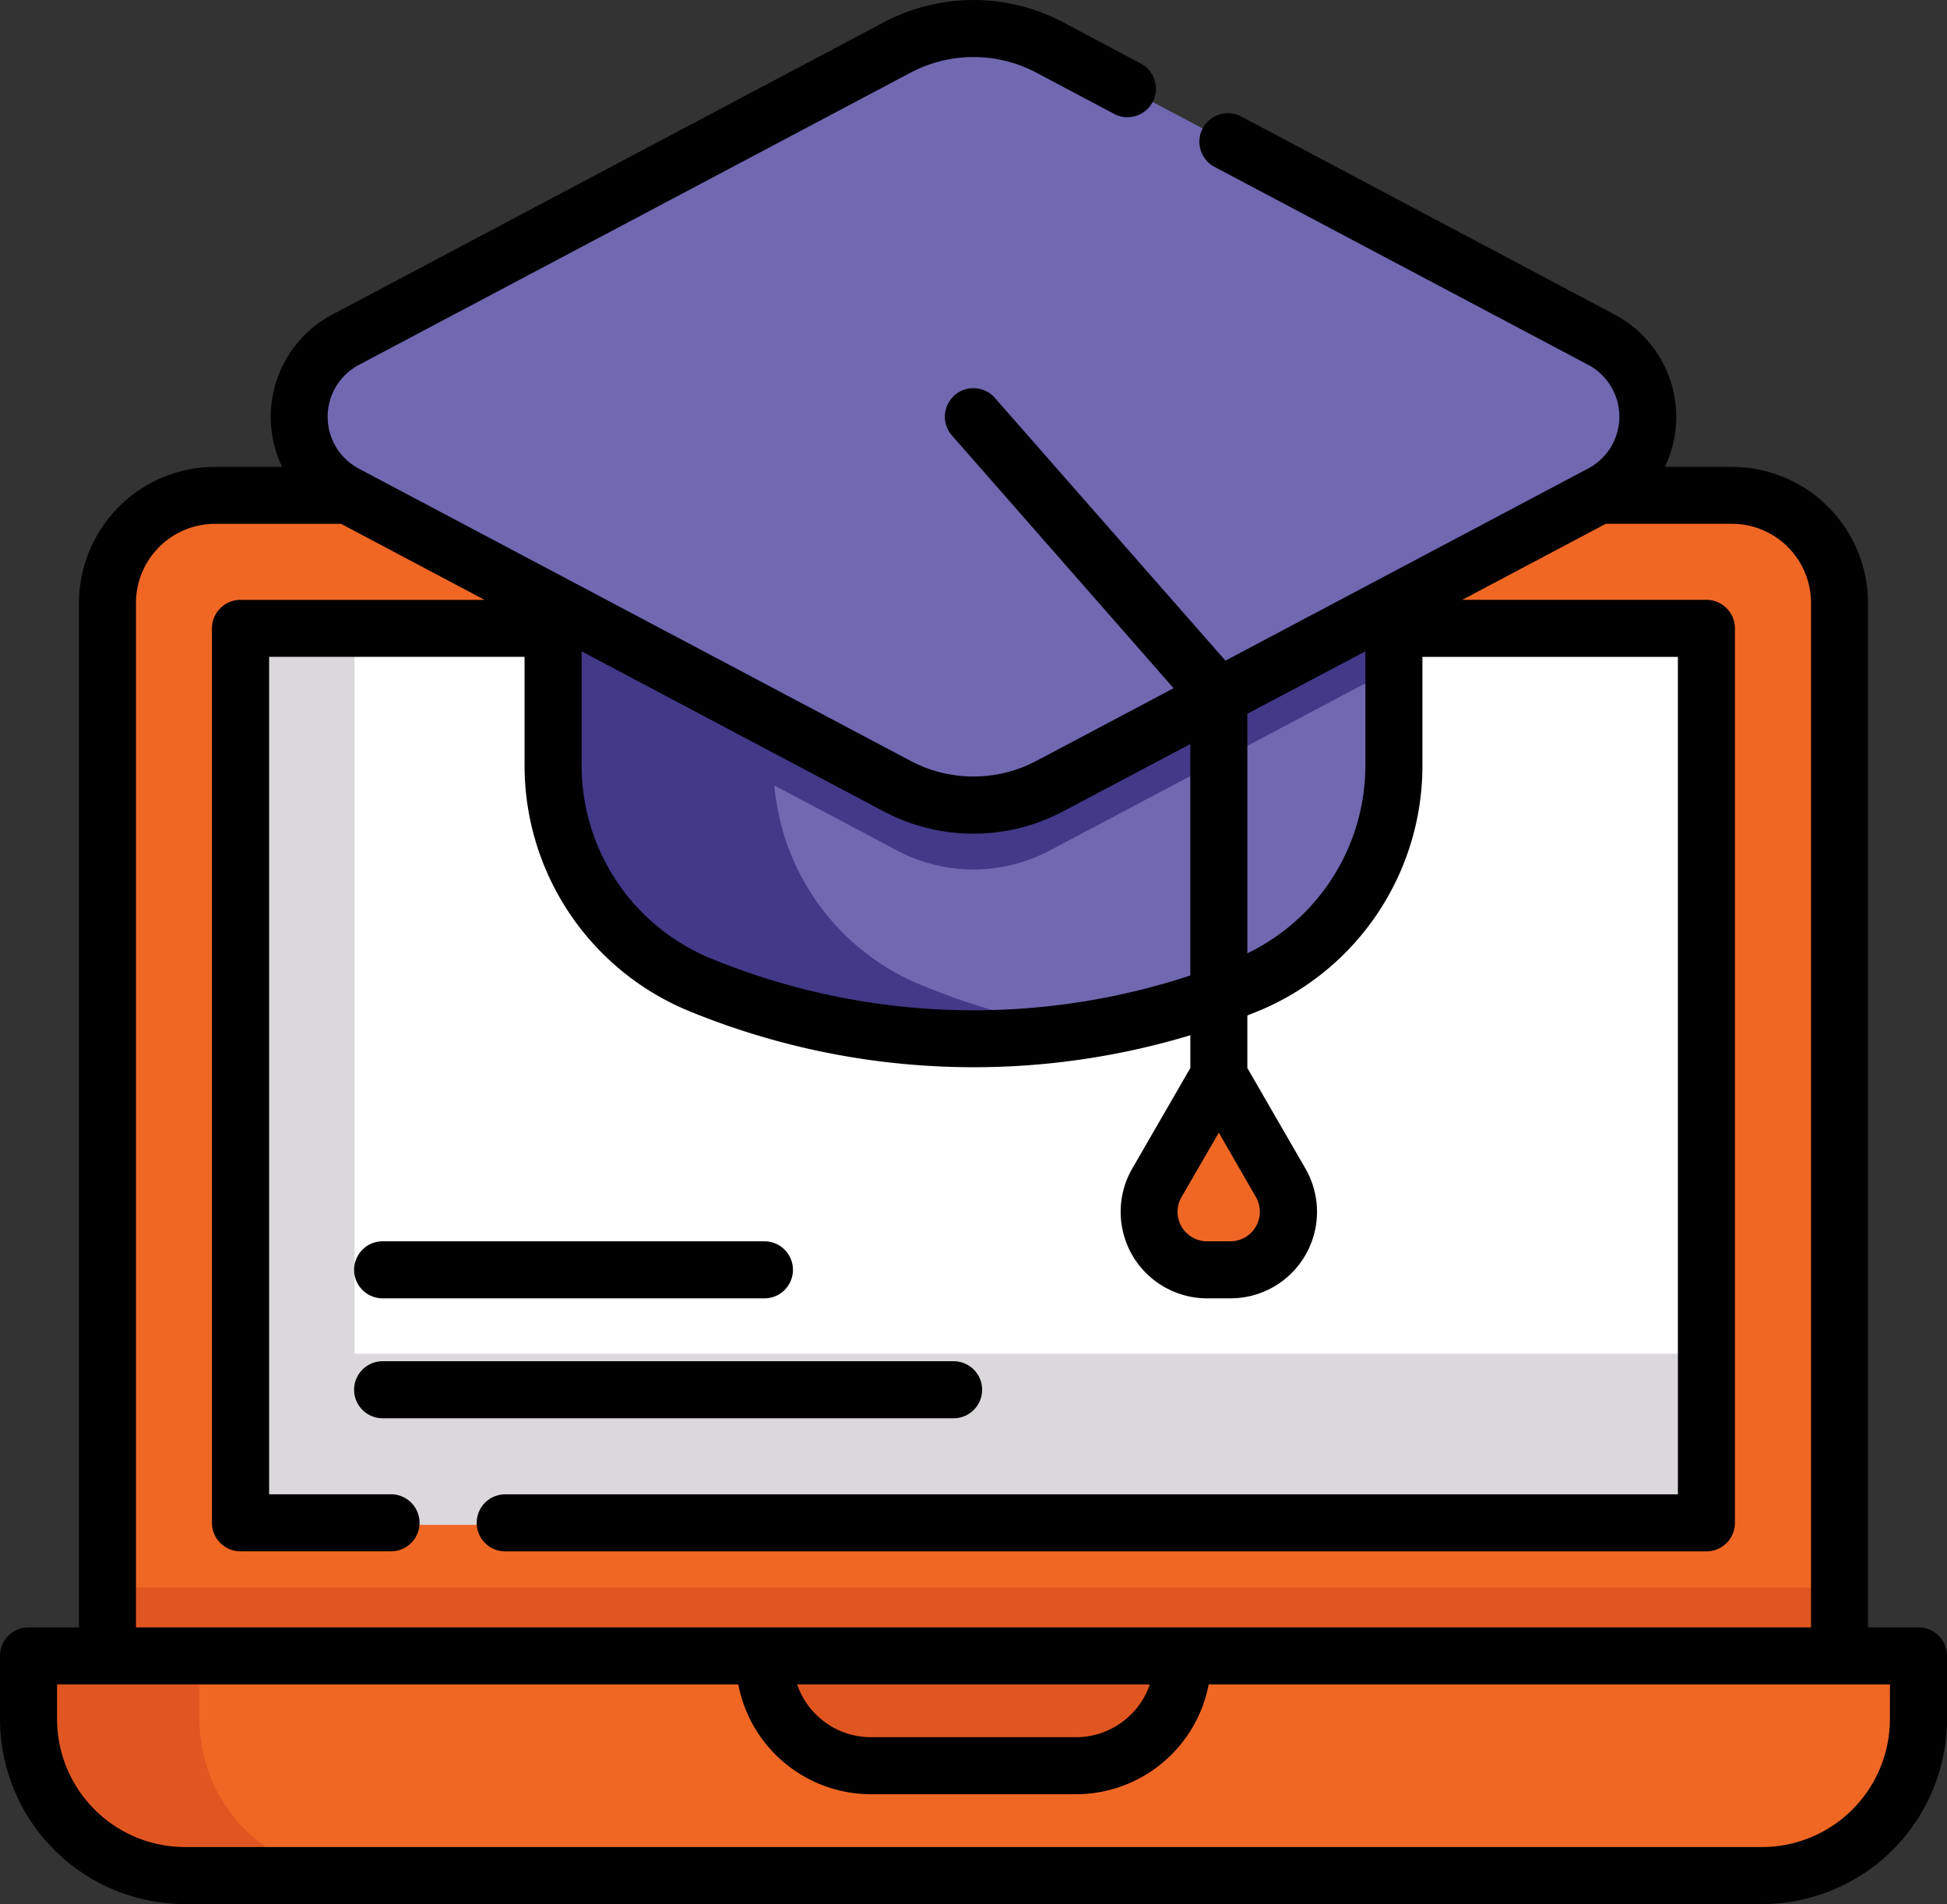
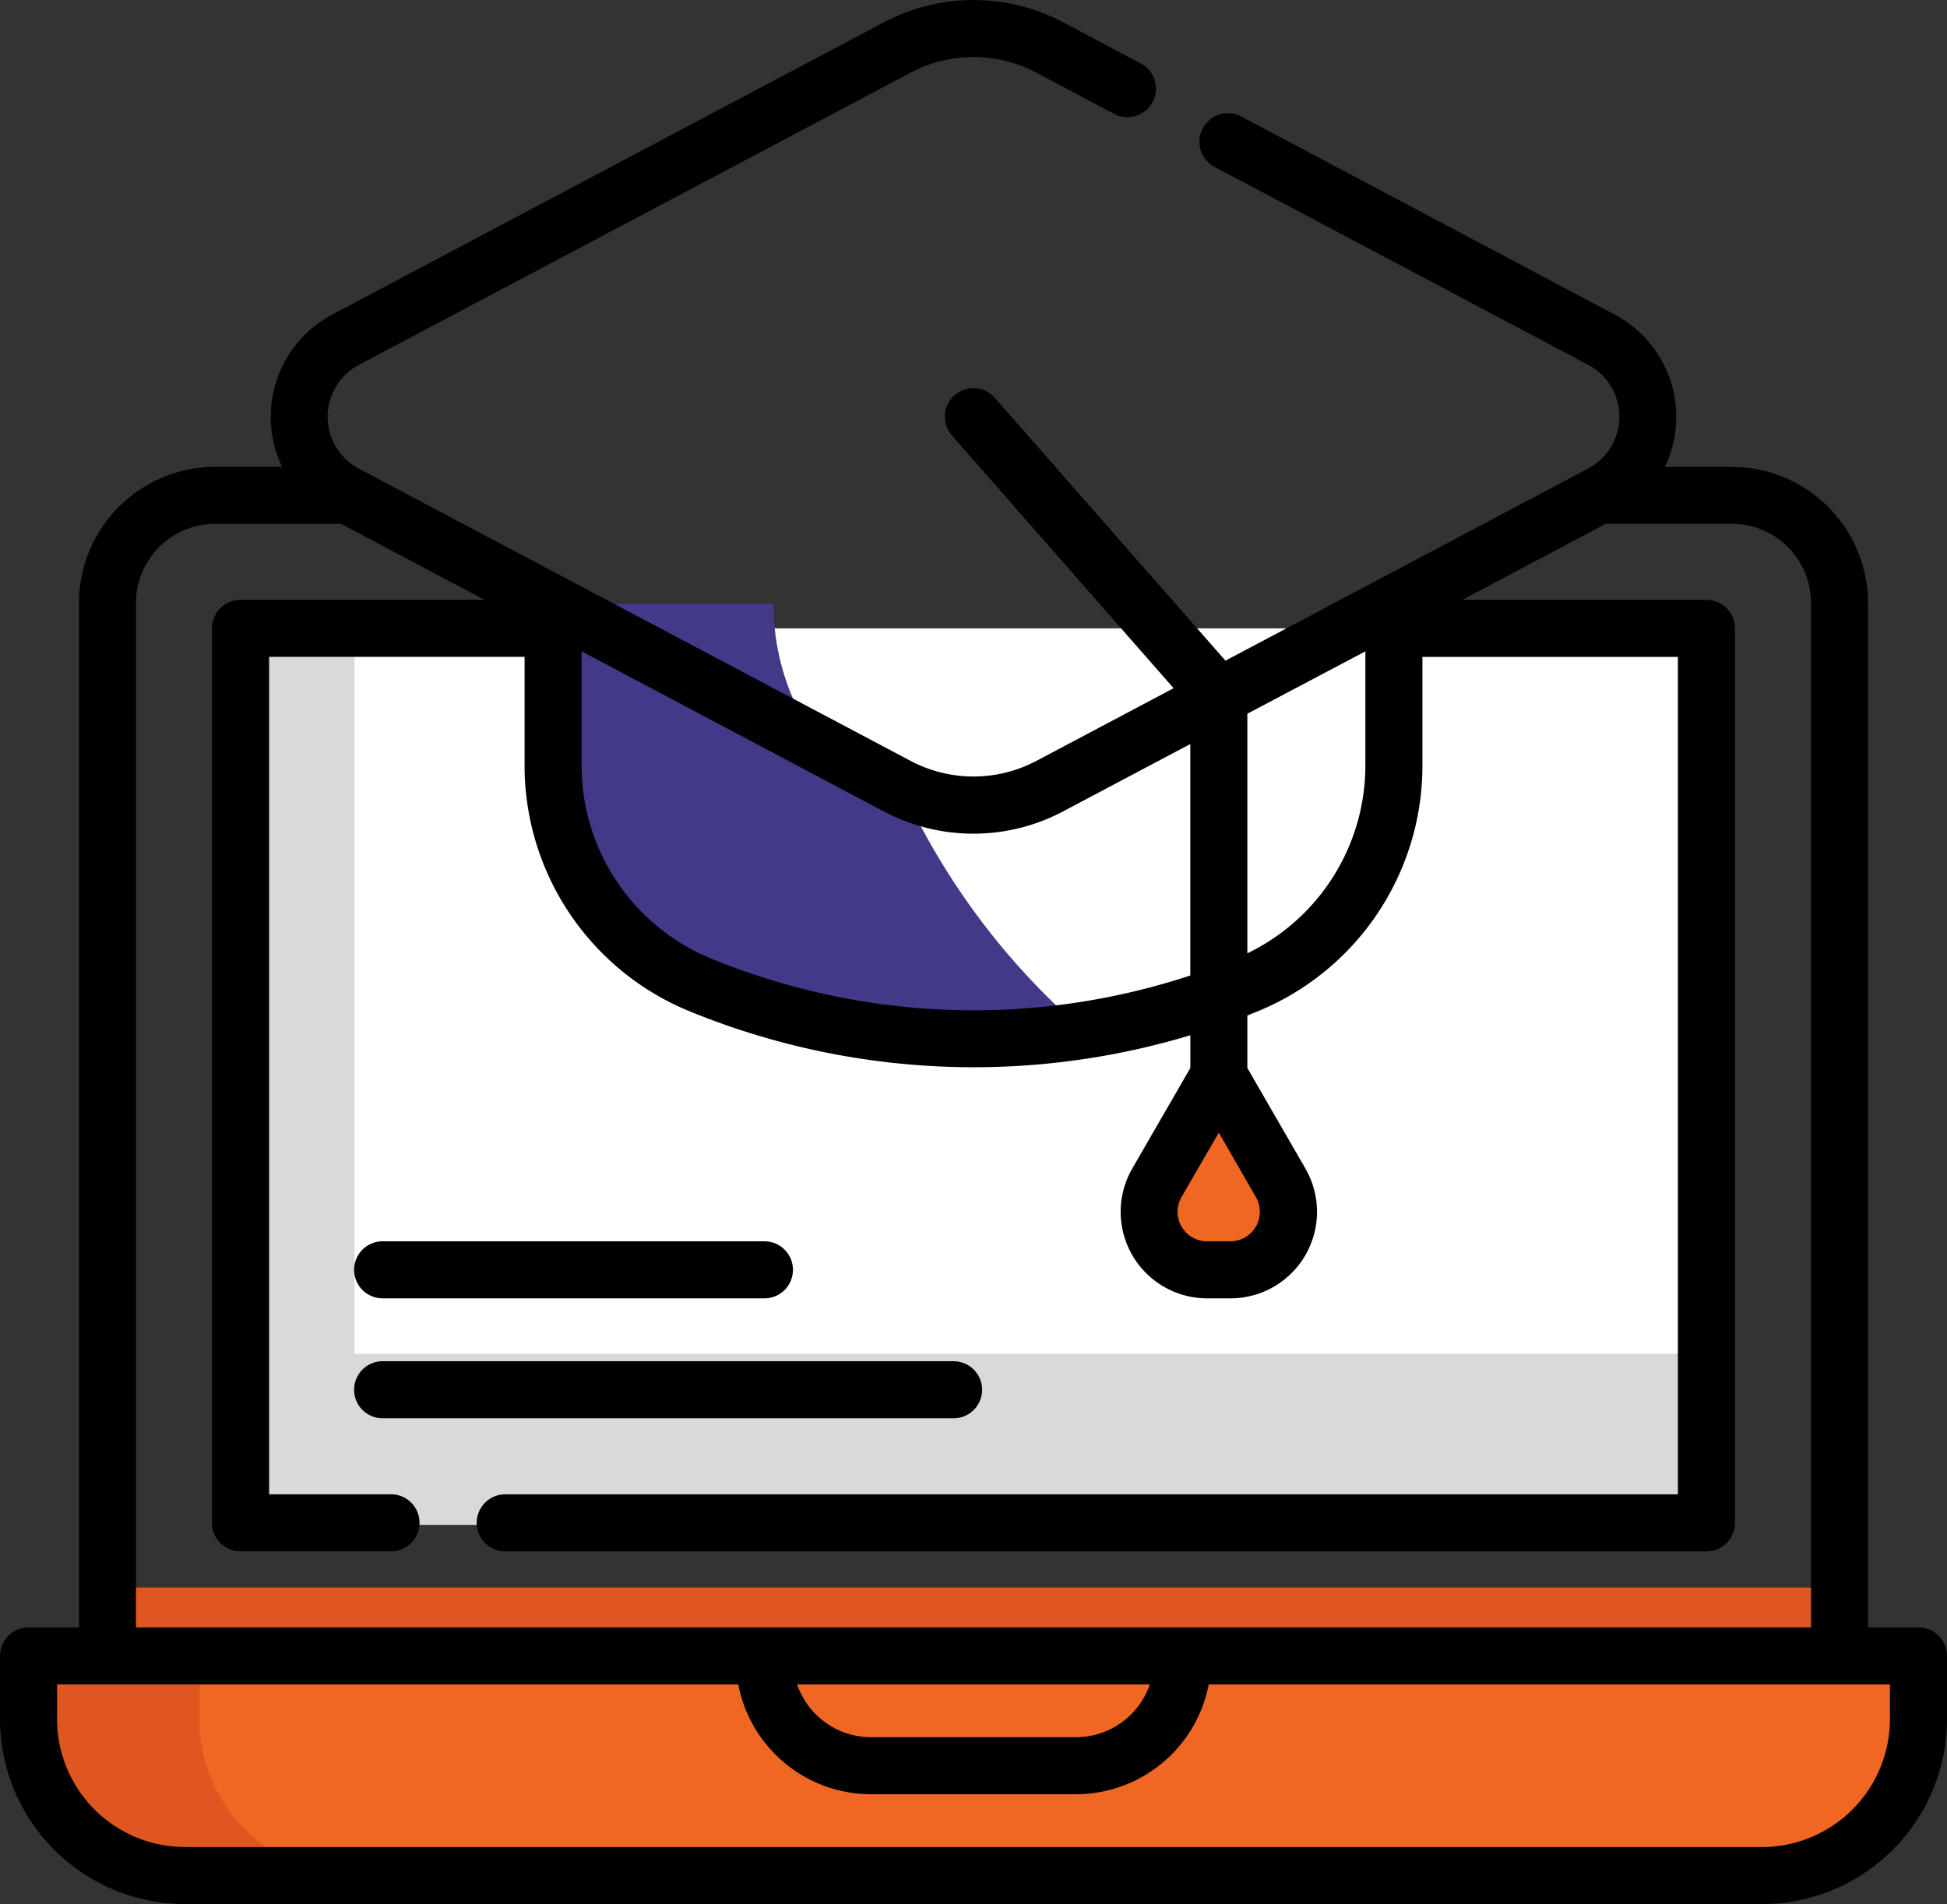
<svg xmlns="http://www.w3.org/2000/svg" width="63" height="61.617" viewBox="0 0 63 61.617">
  <rect x="0" y="0" width="63" height="61.617" fill="#333333" stroke="none" />
  <g id="Group_79" data-name="Group 79" transform="translate(0 -5.622)">
-     <path id="Path_98" data-name="Path 98" d="M84.313,139.358V176.78H28.27V139.358a3.482,3.482,0,0,1,3.482-3.481H80.831a3.482,3.482,0,0,1,3.482,3.481Z" transform="translate(-24.791 -114.227)" fill="#f06724" />
    <path id="Path_99" data-name="Path 99" d="M28.27,423.127H84.313v5.558H28.27Z" transform="translate(-24.791 -366.132)" fill="#e05620" />
    <path id="Path_100" data-name="Path 100" d="M110.7,170.876v28.945H63.272V170.876Z" transform="translate(-55.487 -144.92)" fill="#fff" />
    <path id="Path_101" data-name="Path 101" d="M68.654,441.114H7.5v2.045a5.062,5.062,0,0,0,5.062,5.062h51.03a5.062,5.062,0,0,0,5.062-5.062v-2.045Z" transform="translate(-6.577 -381.906)" fill="#f06724" />
-     <path id="Path_102" data-name="Path 102" d="M211.094,444.667h-6.633a3.45,3.45,0,0,1-3.45-3.45v-.1h13.532v.1A3.449,3.449,0,0,1,211.094,444.667Z" transform="translate(-176.278 -381.905)" fill="#e05620" />
    <path id="Path_103" data-name="Path 103" d="M18.087,448.224H12.554a5.063,5.063,0,0,1-5.063-5.062v-2.045h5.532v2.045A5.063,5.063,0,0,0,18.087,448.224Z" transform="translate(-6.569 -381.908)" fill="#e05620" />
-     <path id="Path_104" data-name="Path 104" d="M172.656,164.417v5.2a7.7,7.7,0,0,1-4.723,7.115,23.161,23.161,0,0,1-17.761,0,7.7,7.7,0,0,1-4.723-7.115v-5.2Z" transform="translate(-127.553 -139.255)" fill="#7068b1" />
-     <path id="Path_105" data-name="Path 105" d="M162.615,178.227a23.154,23.154,0,0,1-12.446-1.494,7.7,7.7,0,0,1-4.723-7.115v-5.2h7.131v5.2a7.7,7.7,0,0,0,4.723,7.115A23.016,23.016,0,0,0,162.615,178.227Z" transform="translate(-127.549 -139.258)" fill="#423989" />
-     <path id="Path_106" data-name="Path 106" d="M172.656,164.417V166.5l-11.135,5.9a5.278,5.278,0,0,1-4.937,0l-11.135-5.9v-2.084Z" transform="translate(-127.553 -139.255)" fill="#423989" />
-     <path id="Path_107" data-name="Path 107" d="M120.83,23.193,102.984,13.74a5.272,5.272,0,0,0-4.936,0L80.2,23.193a2.826,2.826,0,0,0,0,4.994l17.845,9.454a5.272,5.272,0,0,0,4.936,0l17.845-9.454a2.826,2.826,0,0,0,0-4.994Z" transform="translate(-69.016 -6.581)" fill="#7068b1" />
+     <path id="Path_105" data-name="Path 105" d="M162.615,178.227a23.154,23.154,0,0,1-12.446-1.494,7.7,7.7,0,0,1-4.723-7.115v-5.2h7.131a7.7,7.7,0,0,0,4.723,7.115A23.016,23.016,0,0,0,162.615,178.227Z" transform="translate(-127.549 -139.258)" fill="#423989" />
    <g id="Group_77" data-name="Group 77" transform="translate(37.181 40.429)">
      <path id="Path_108" data-name="Path 108" d="M304.43,288.5l-2,3.468a1.877,1.877,0,0,0,1.626,2.816h.753a1.877,1.877,0,0,0,1.626-2.816Z" transform="translate(-302.173 -288.497)" fill="#f06724" />
    </g>
    <path id="Path_109" data-name="Path 109" d="M110.66,194.936h-43.7V171.545H63.272v28.928H110.66Z" transform="translate(-55.487 -145.506)" fill="#dad8db" />
    <g id="Group_78" data-name="Group 78" transform="translate(0 5.622)">
      <path id="Path_110" data-name="Path 110" d="M62.077,58.285H60.444V25.131a4.409,4.409,0,0,0-4.405-4.4H53.872a3.747,3.747,0,0,0-1.626-4.93L40.179,9.4a.923.923,0,1,0-.864,1.631l12.067,6.392a1.9,1.9,0,0,1,0,3.364l-11.73,6.214-7.458-8.5a.923.923,0,1,0-1.388,1.217l7.169,8.175-4.439,2.351a4.352,4.352,0,0,1-4.073,0L11.618,20.791a1.9,1.9,0,0,1,0-3.364L29.463,7.974a4.351,4.351,0,0,1,4.073,0l2.554,1.354A.923.923,0,0,0,36.955,7.7L34.4,6.343a6.2,6.2,0,0,0-5.8,0L10.754,15.8a3.747,3.747,0,0,0-1.625,4.93H6.961a4.409,4.409,0,0,0-4.405,4.4V58.285H.923A.923.923,0,0,0,0,59.208v2.045a5.992,5.992,0,0,0,5.985,5.985h51.03A5.992,5.992,0,0,0,63,61.254V59.208a.923.923,0,0,0-.923-.923ZM39.438,42.275l1.2,2.084a.955.955,0,0,1-.827,1.432h-.753a.955.955,0,0,1-.827-1.432Zm.923-13.557L44.18,26.7V30.36a6.753,6.753,0,0,1-3.819,6.112ZM31.5,32.6a6.2,6.2,0,0,0,2.9-.721l4.115-2.18v7.49a22.384,22.384,0,0,1-15.542-.563A6.751,6.751,0,0,1,18.82,30.36V26.7l9.78,5.181A6.194,6.194,0,0,0,31.5,32.6ZM4.4,25.131a2.562,2.562,0,0,1,2.559-2.558h4.077l4.645,2.461h-7.9a.923.923,0,0,0-.923.923V54.9a.923.923,0,0,0,.923.923h4.871a.923.923,0,1,0,0-1.846H8.708v-27.1h8.266V30.36a8.592,8.592,0,0,0,5.291,7.968,24.255,24.255,0,0,0,16.251.795v1.06l-1.879,3.254a2.8,2.8,0,0,0,2.425,4.2h.753a2.8,2.8,0,0,0,2.425-4.2l-1.879-3.254v-1.7c.125-.049.25-.1.374-.15a8.592,8.592,0,0,0,5.291-7.968V26.879h8.266v27.1H16.348a.923.923,0,0,0,0,1.846H55.215a.923.923,0,0,0,.923-.923V25.956a.923.923,0,0,0-.923-.923h-7.9l4.645-2.461h4.077A2.562,2.562,0,0,1,58.6,25.131V58.285H4.4Zm32.806,35a2.531,2.531,0,0,1-2.39,1.708H28.184a2.532,2.532,0,0,1-2.391-1.708Zm23.947,1.122a4.144,4.144,0,0,1-4.14,4.14H5.985a4.144,4.144,0,0,1-4.139-4.14V60.131H23.889a4.379,4.379,0,0,0,4.294,3.553h6.633a4.379,4.379,0,0,0,4.294-3.553H61.154Z" transform="translate(0 -5.622)" />
      <path id="Path_111" data-name="Path 111" d="M113.444,364.54a.923.923,0,0,0-.923-.923H94.046a.923.923,0,0,0,0,1.846h18.475A.923.923,0,0,0,113.444,364.54Z" transform="translate(-81.665 -319.567)" />
      <path id="Path_112" data-name="Path 112" d="M94.046,333.919H106.4a.923.923,0,0,0,0-1.846H94.046a.923.923,0,0,0,0,1.846Z" transform="translate(-81.665 -291.904)" />
    </g>
  </g>
</svg>